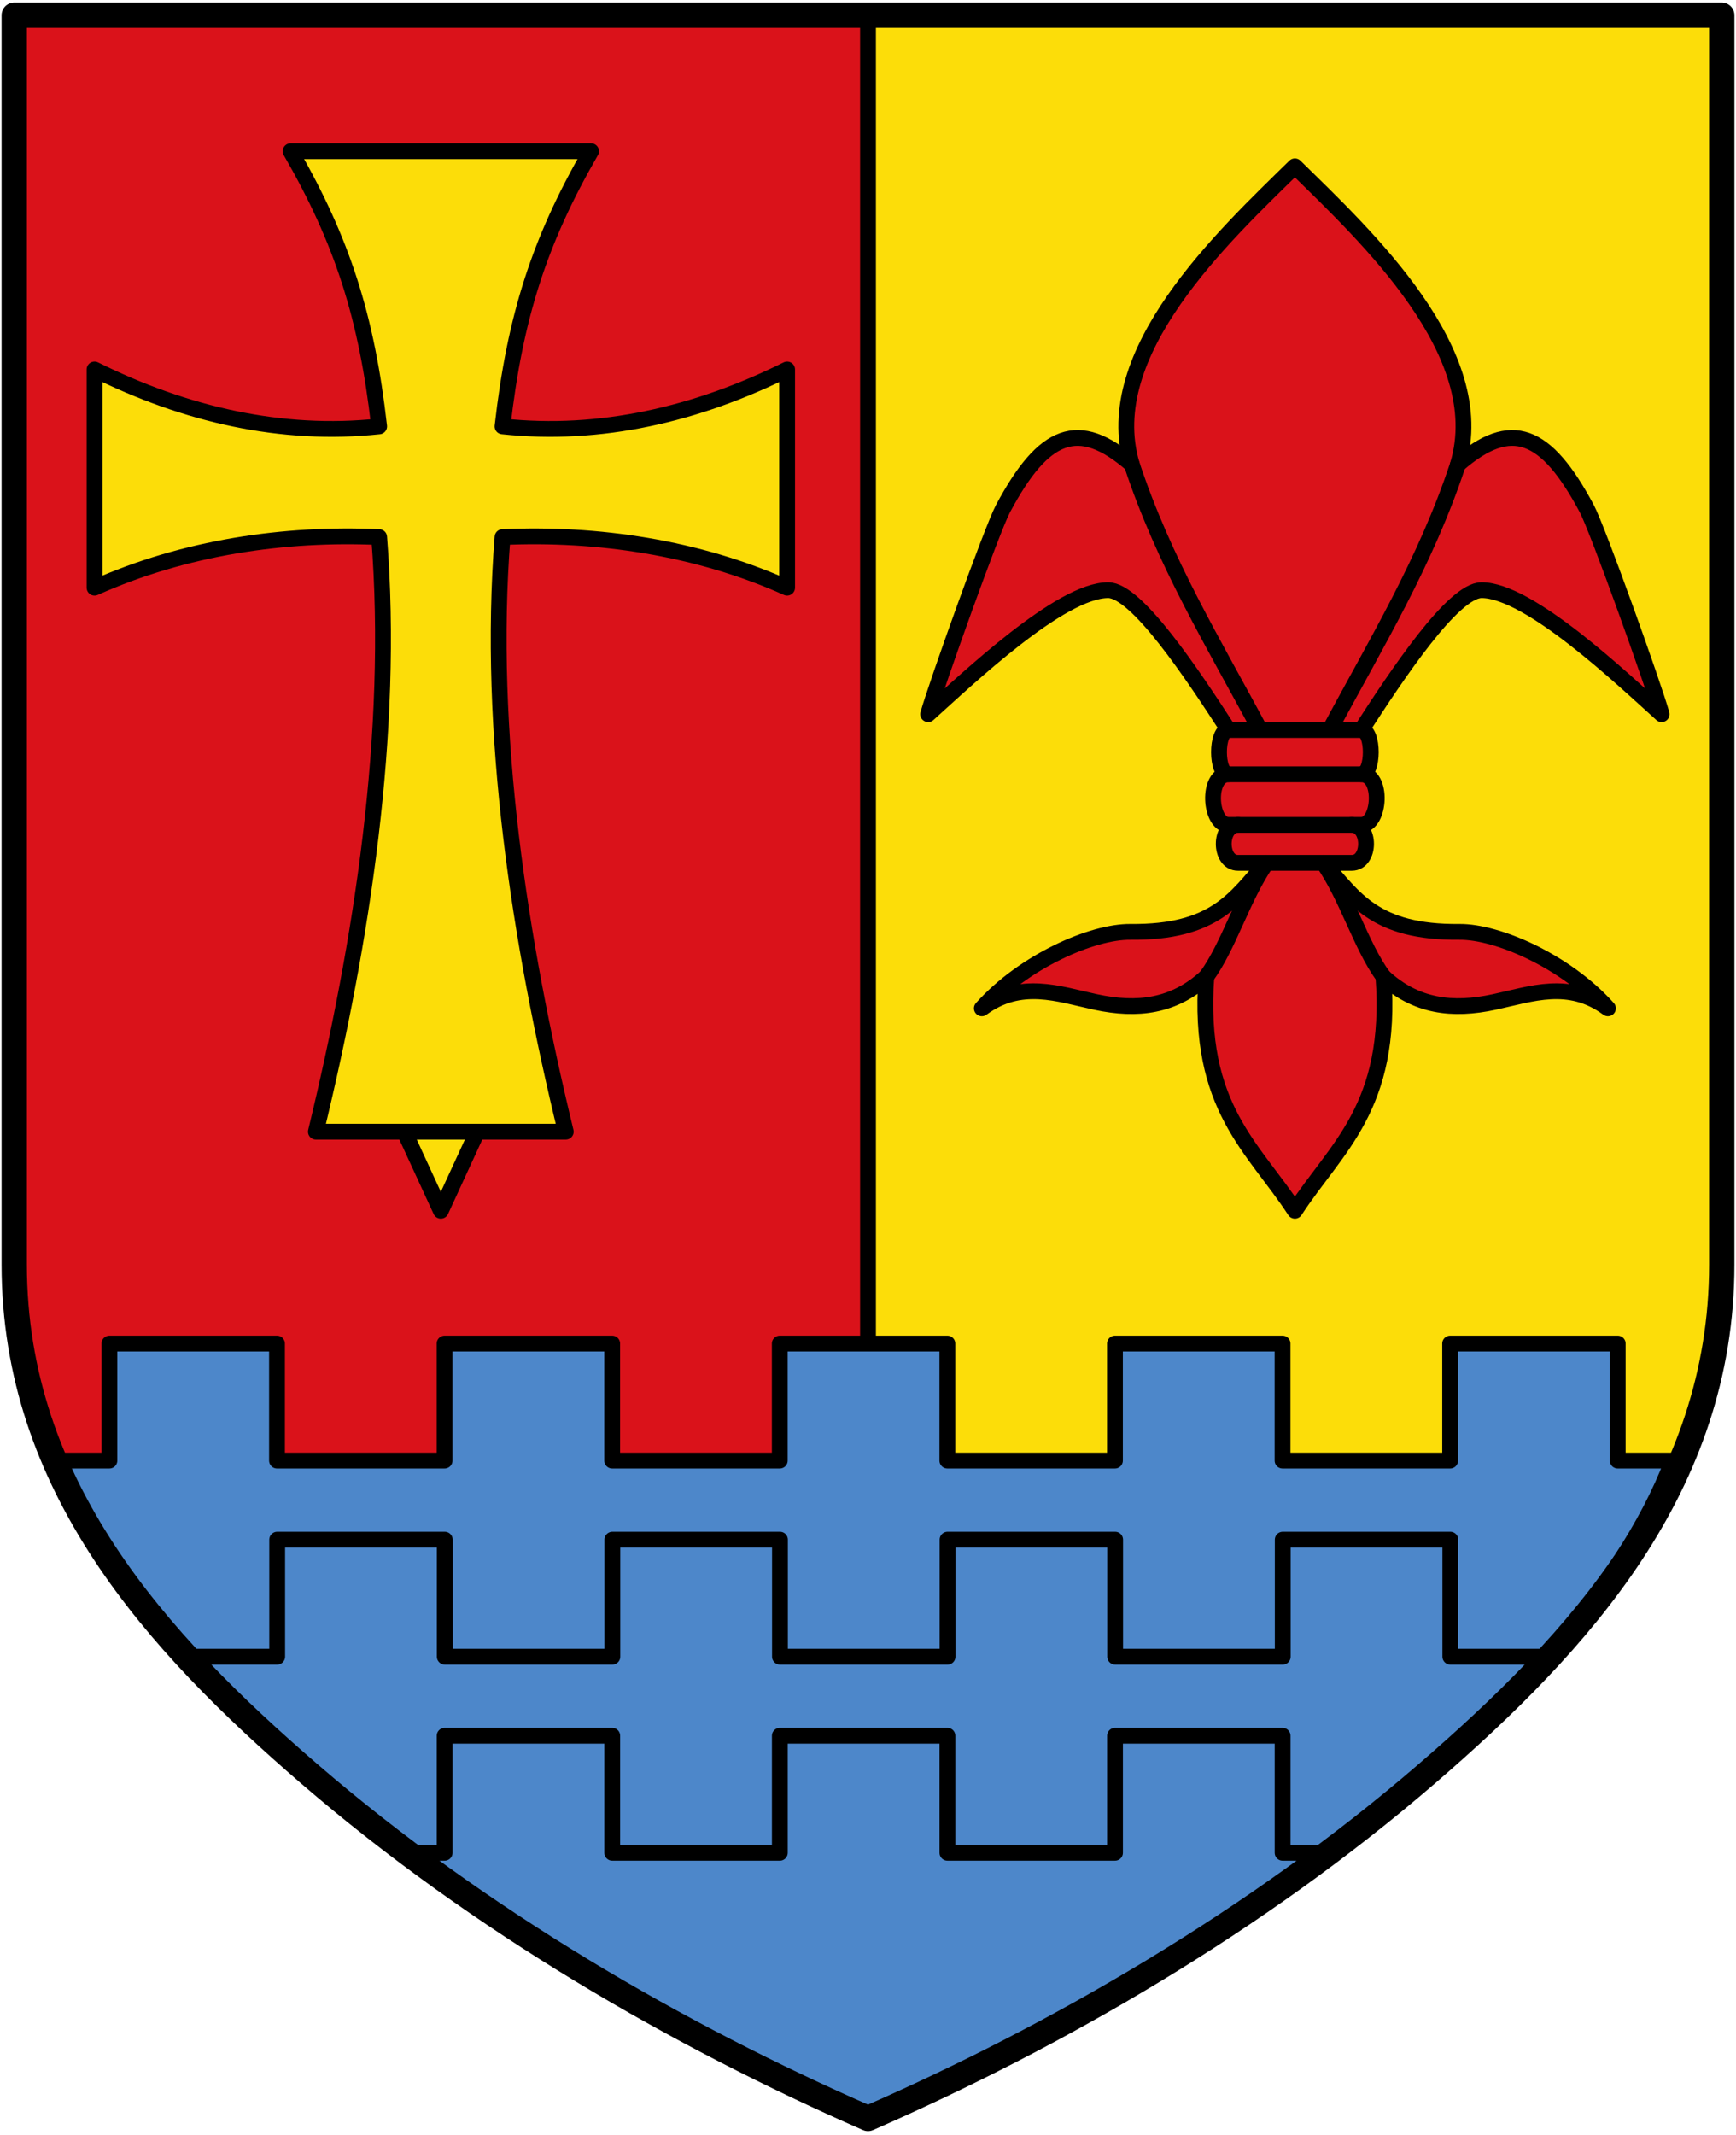
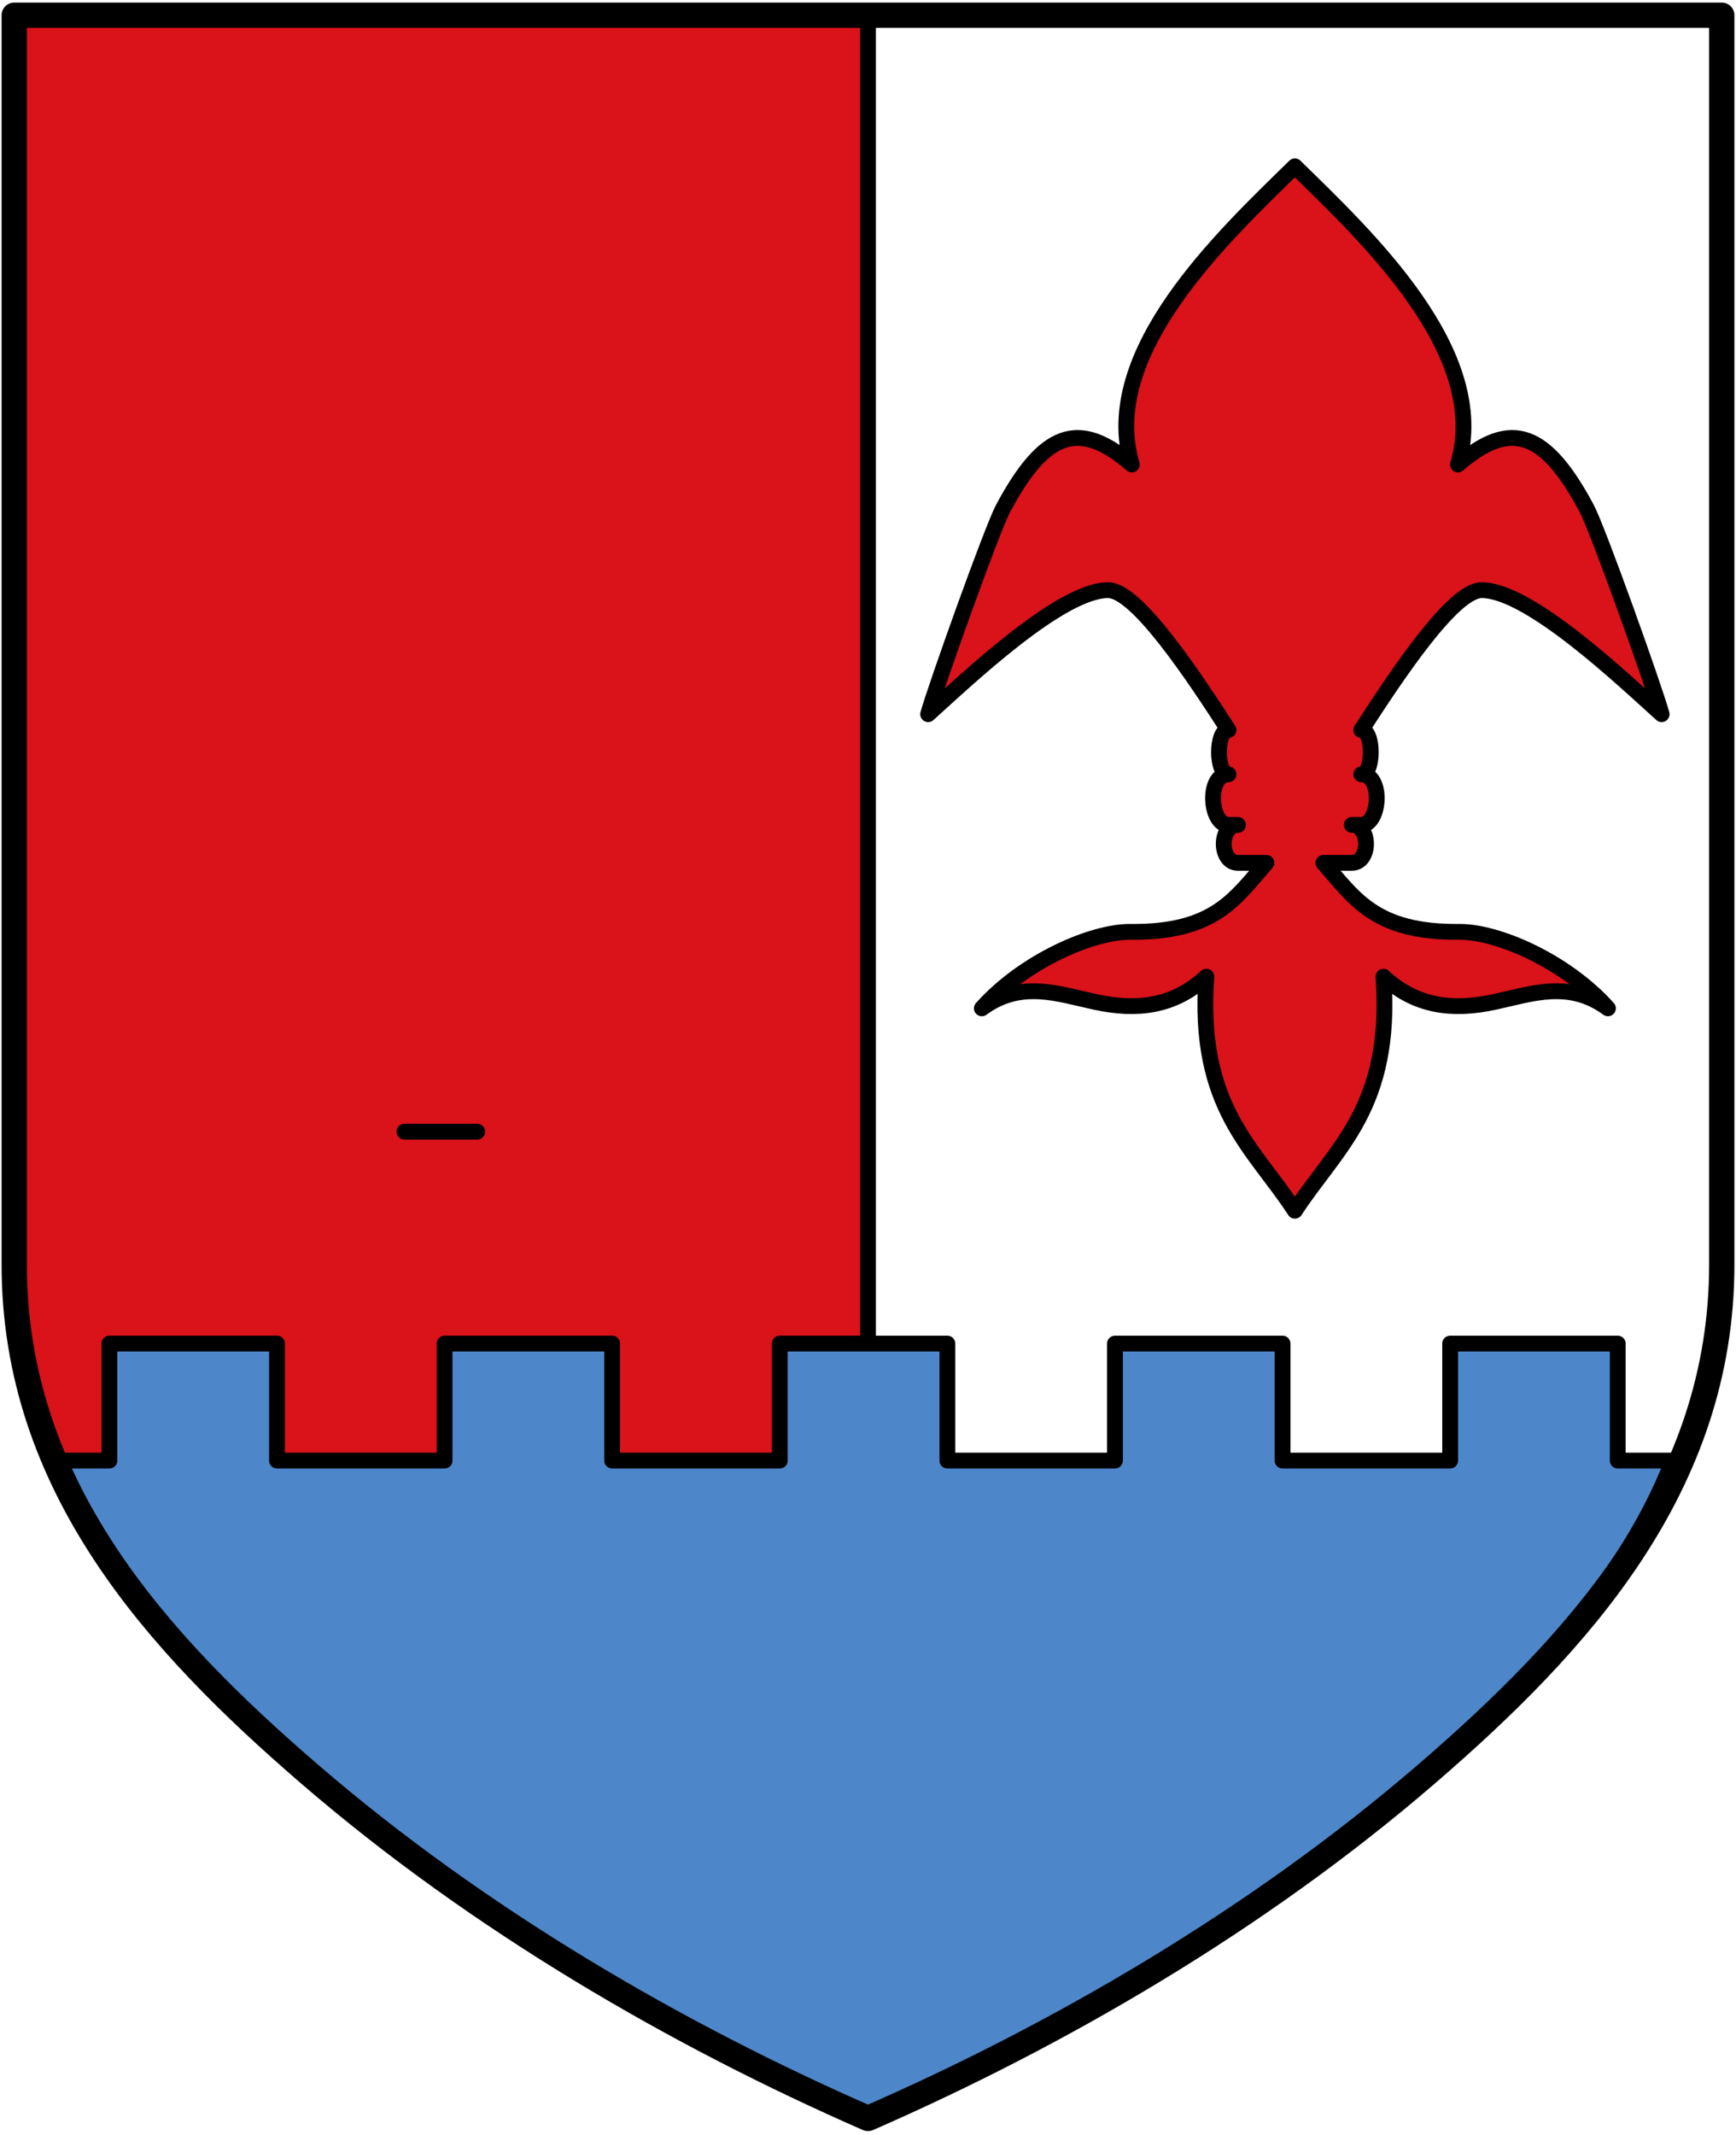
<svg xmlns="http://www.w3.org/2000/svg" width="549" height="675" viewBox="-2.051 -75.902 549 675" xml:space="preserve">
  <path d="M27.949 317.098v-395h270v465l-253.659-.105c-10.202-20.986-16.341-44.03-16.341-69.895Z" style="fill:#da121a;stroke:none;stroke-width:3;stroke-linecap:butt;stroke-linejoin:miter;stroke-miterlimit:4;stroke-dasharray:none;stroke-opacity:1" transform="translate(-25.5 6.817)" />
-   <path style="fill:#fcdd09;stroke:none;stroke-width:3;stroke-linecap:butt;stroke-linejoin:miter;stroke-miterlimit:4;stroke-dasharray:none;stroke-opacity:1" d="M567.949 317.098v-395h-270v465l253.659-.105c10.202-20.986 16.341-44.03 16.341-69.895Z" transform="translate(-25.5 6.817)" />
  <path d="M39.949 379.098h18.1v-37h53v37h53v-37h53v37h53v-37h53v37h53v-37h53v37h53v-37h53v37h17.39c-31.894 83.775-160.116 165.588-254.49 208-96.304-44.36-221.333-122.197-258-208z" style="fill:#4d87ca;stroke:#000;stroke-width:5;stroke-linecap:round;stroke-linejoin:round;stroke-miterlimit:4;stroke-dasharray:none;stroke-opacity:1" transform="translate(-25.5 6.817)" />
  <path style="fill:none;stroke:#000;stroke-width:8;stroke-linecap:round;stroke-linejoin:round;stroke-miterlimit:4;stroke-dasharray:none;stroke-opacity:1" d="M474.627 478.15c48.36-41.715 93.322-91.052 93.322-161.052v-395h-540v395c0 70 44.961 119.337 93.322 161.052 53.951 46.537 117.002 82.863 176.678 108.948 59.676-26.085 122.727-62.41 176.678-108.948z" transform="translate(-25.5 6.817)" />
-   <path style="fill:none;stroke:#000;stroke-width:5;stroke-linecap:round;stroke-linejoin:round;stroke-miterlimit:4;stroke-dasharray:none;stroke-opacity:1" d="M82.685 441.098h28.422v-37h53v37h53v-37h53v37h53v-37h53v37h53v-37h53v37h31.106M441.33 503.098h-12.263v-37h-53v37h-53v-37h-53v37h-53v-37h-53v37h-10.3" transform="translate(-25.5 6.817)" />
-   <path d="M171.969 275.098h28c-14.586-60.027-24.867-126.124-20-188 29.851-1.357 61.564 3.256 90 16v-69c-28.644 14.242-59.187 21.302-90 18 3.916-34.527 11.622-58.643 28-87h-95.02c16.378 28.357 24.084 52.473 28 87-30.813 3.302-61.356-3.758-90-18v69c28.436-12.744 60.149-17.357 90-16 4.867 61.876-5.414 127.973-20 188h28l11.51 25z" style="fill:#fcdd09;stroke:#000;stroke-width:5;stroke-linecap:round;stroke-linejoin:round;stroke-miterlimit:4;stroke-dasharray:none;stroke-opacity:1" transform="translate(-23.1 6.817)" />
  <path style="fill:none;stroke:#000;stroke-width:5;stroke-linecap:round;stroke-linejoin:round;stroke-miterlimit:4;stroke-dasharray:none;stroke-opacity:1" d="M148.949 275.098h23.02" transform="translate(-23.1 6.817)" />
  <path style="fill:#da121a;stroke:#000;stroke-width:5;stroke-linecap:round;stroke-linejoin:round;stroke-miterlimit:4;stroke-dasharray:none;stroke-opacity:1" d="M398.949 226.098c-10.218 9.451-21.794 10.834-35 8-11.872-2.547-23.649-7.067-36 2 13.319-14.898 34.943-24.29 46.985-24.176 26.834.255 33.151-10.693 43.015-21.824h-9c-6 0-6-12 0-12h-3c-6 0-7-16 0-16-4 0-4-14 0-14-11.298-17.5-29.015-44.163-38.016-44.214-15.043-.084-44.605 28.086-56.966 39.208 2.427-8.748 20.179-58.456 23.692-65.032 12.867-24.083 23.856-28.577 40.723-13.906-10.532-35.317 28.91-72.087 51.567-94.285 22.657 22.198 62.099 58.968 51.567 94.285 16.867-14.67 27.856-10.177 40.723 13.906 3.513 6.576 21.265 56.284 23.692 65.032-12.36-11.122-41.923-39.292-56.966-39.208-9 .05-26.718 26.715-38.016 44.214 4 0 4 14 0 14 7 0 6 16 0 16h-3c6 0 6 12 0 12h-9c9.864 11.131 16.181 22.079 43.015 21.824 12.042-.114 33.666 9.278 46.985 24.176-12.351-9.067-24.128-4.547-36-2-13.206 2.834-24.782 1.451-35-8 2.985 41.318-14.965 53.981-28 74-13.035-20.019-30.985-32.682-28-74z" transform="translate(-19.5 6.817)" />
-   <path style="fill:none;stroke:#000;stroke-width:5;stroke-linecap:round;stroke-linejoin:round;stroke-miterlimit:4;stroke-dasharray:none;stroke-opacity:1" d="M405.949 148.098h42m0 14h-42m3 16h36m-27 12h18m19 36c-7.127-9.748-11.436-25.028-19-36m42.567-125.944c-10.208 30.9-26.048 56.767-40.567 83.944m-39 78c7.127-9.748 11.436-25.028 19-36M375.382 64.154c10.208 30.9 26.048 56.767 40.567 83.944" transform="translate(-19.5 6.817)" />
  <path d="M297.949-77.902v420" style="fill:none;stroke:#000;stroke-width:5;stroke-linecap:butt;stroke-linejoin:miter;stroke-miterlimit:4;stroke-dasharray:none;stroke-opacity:1" transform="translate(-25.5 6.817)" />
</svg>